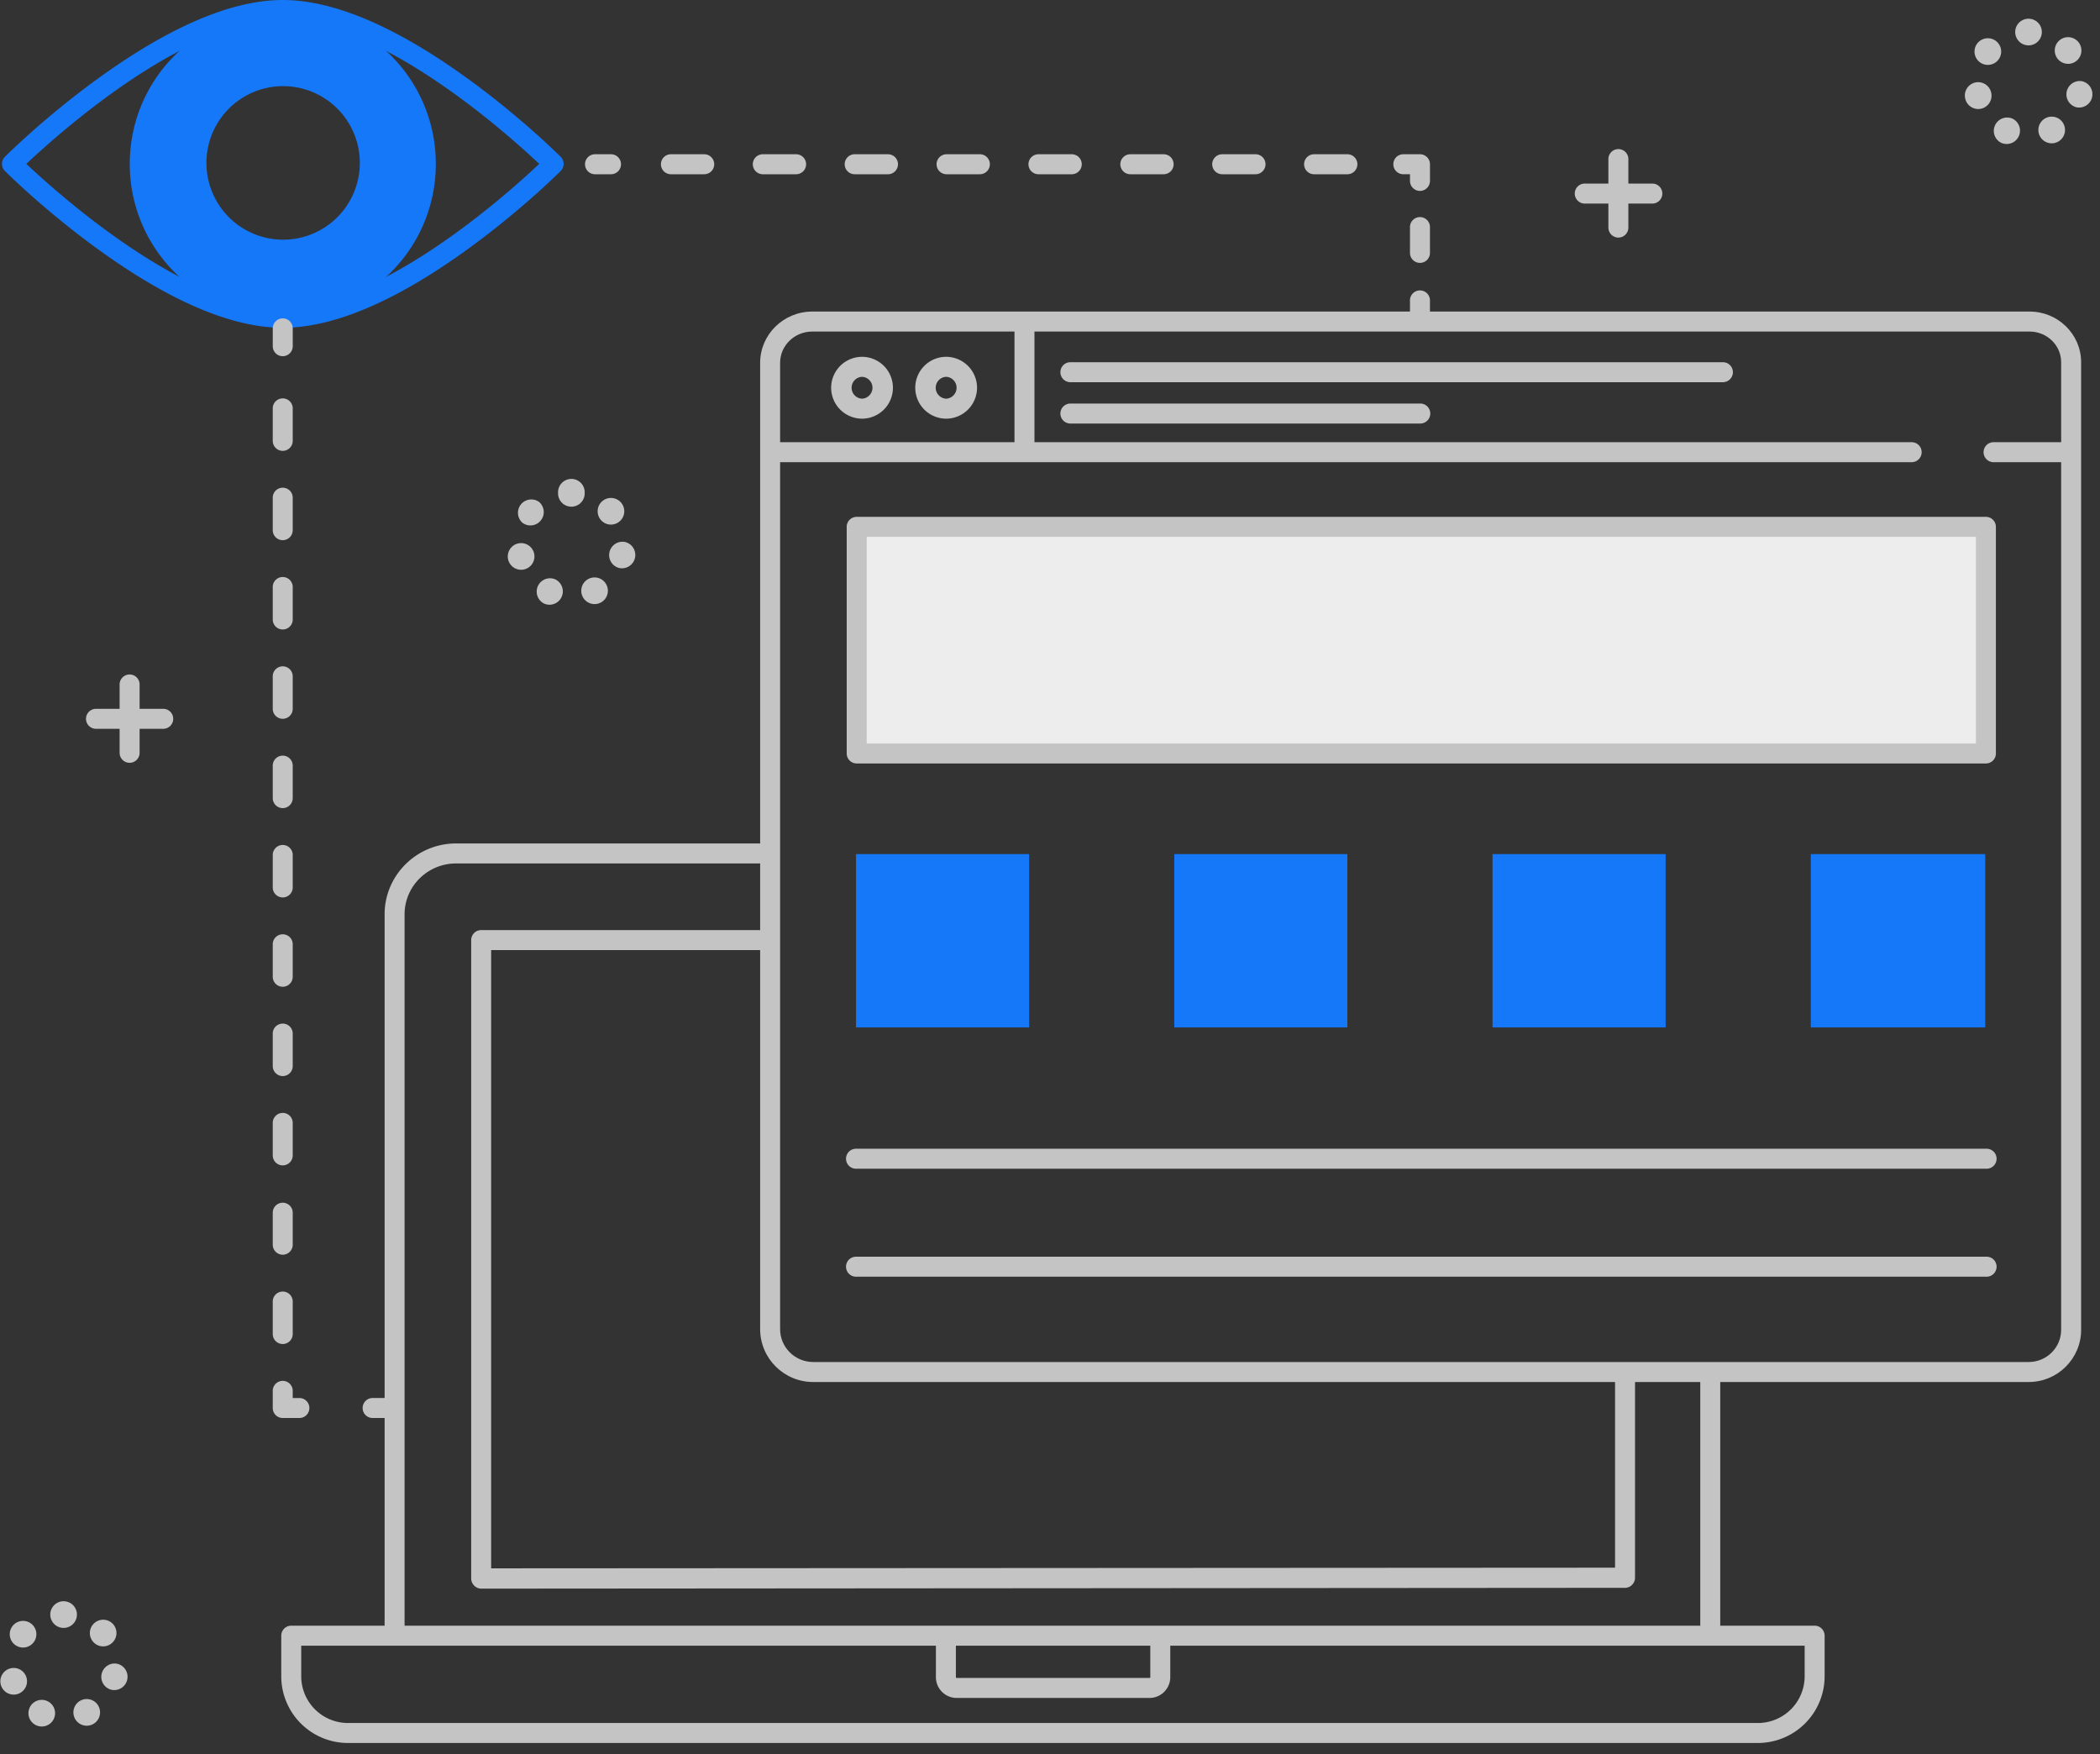
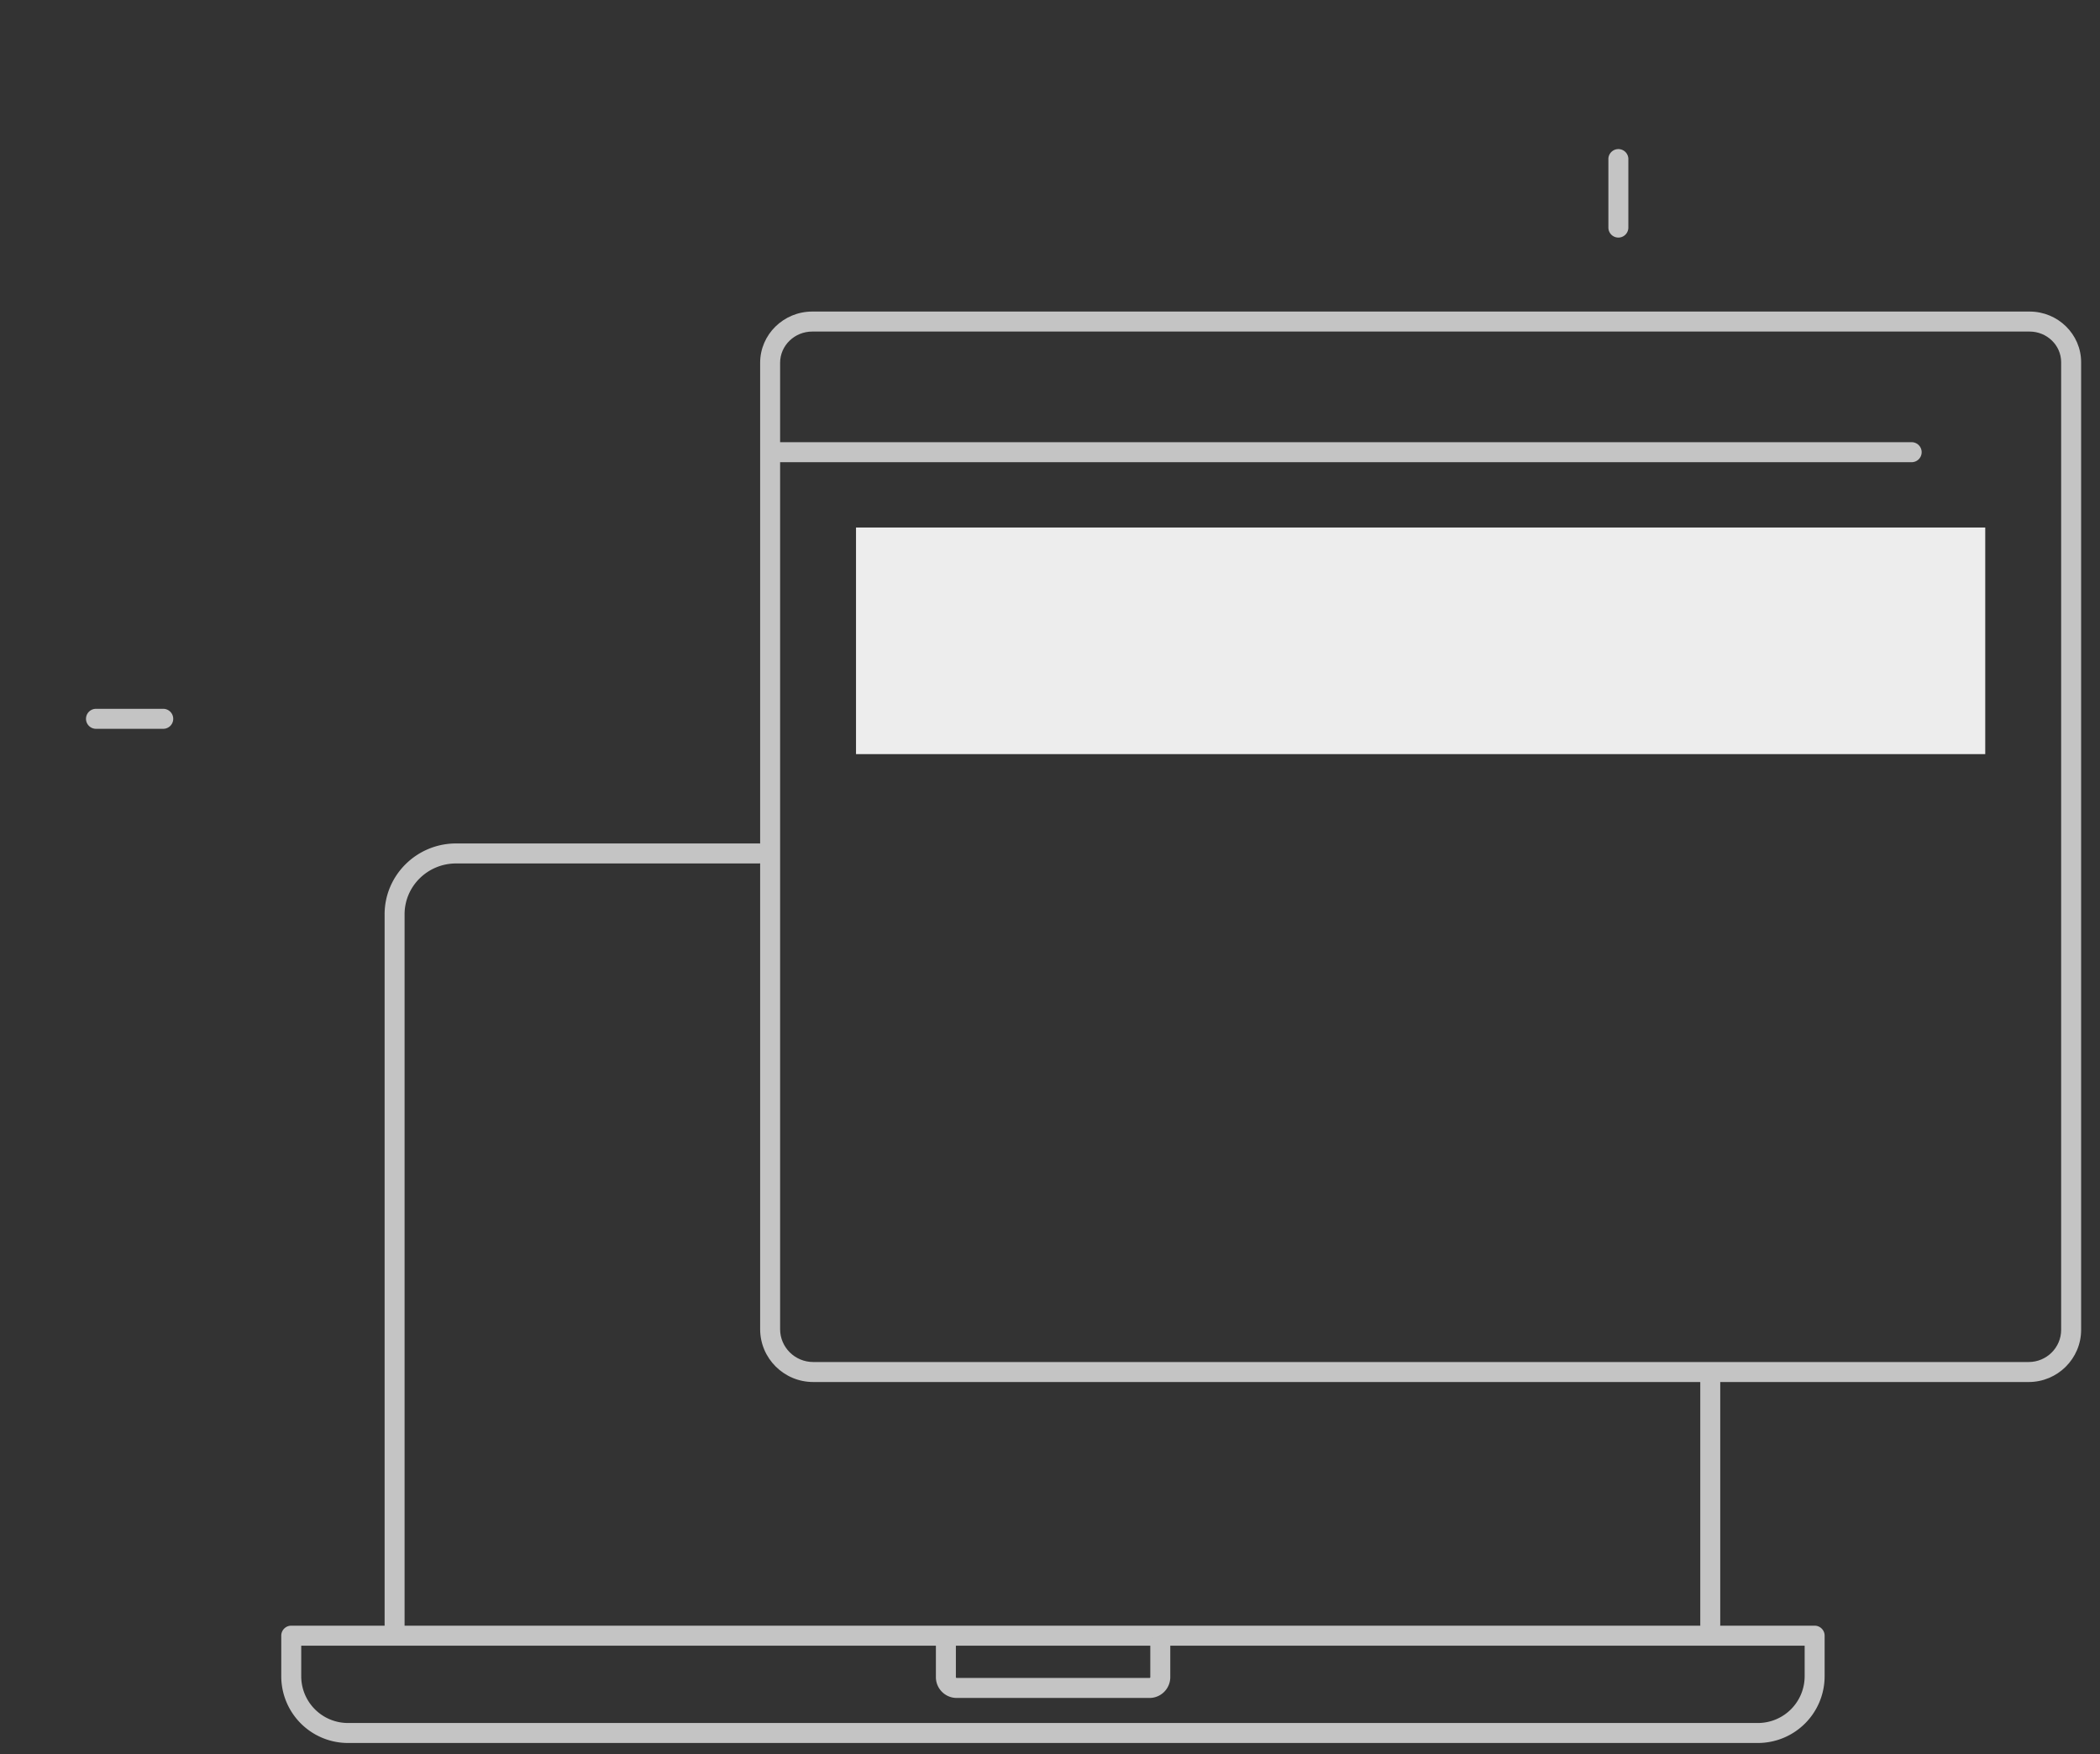
<svg xmlns="http://www.w3.org/2000/svg" width="176" height="147" fill="none">
  <rect width="100%" height="100%" fill="#333333" stroke="none" />
-   <path d="M86.25 71.58H71.743v14.523h14.509V71.58zm26.673 0H98.415v14.523h14.508V71.58zm26.673 0h-14.508v14.523h14.508V71.58zm26.786 0h-14.62v14.523h14.62V71.58zM23.7.896c-7.083 0-12.825 5.748-12.825 12.839 0 7.09 5.742 12.839 12.826 12.839 7.083 0 12.825-5.748 12.825-12.84C36.526 6.645 30.783.897 23.7.897zm.028 19.191a6.43 6.43 0 01-6.427-6.434 6.43 6.43 0 016.427-6.434 6.43 6.43 0 016.428 6.434 6.43 6.43 0 01-6.428 6.434z" fill="#1578F9" />
  <path d="M166.382 44.209h-94.64V63.2h94.64V44.209z" fill="#EDEDED" />
  <path d="M147.335 146.072H29.158a5.594 5.594 0 01-5.586-5.591v-3.402c0-.463.375-.838.837-.838h127.675c.462 0 .837.375.837.838v3.402a5.595 5.595 0 01-5.586 5.591zm-122.089-8.155v2.564a3.918 3.918 0 003.912 3.916h118.177a3.919 3.919 0 003.912-3.916v-2.564h-126z" fill="#C4C4C4" />
  <path d="M96.339 142.298h-16.16c-.96 0-1.742-.782-1.742-1.742v-2.726a.838.838 0 111.675 0v2.726c0 .036.03.067.067.067h16.16a.068.068 0 00.067-.067v-2.726a.838.838 0 111.674 0v2.726c0 .96-.78 1.742-1.741 1.742zm46.997-5.306a.838.838 0 01-.837-.838v-20.445a.838.838 0 011.674 0v20.445a.838.838 0 01-.837.838zm-110.265.558a.838.838 0 01-.837-.838V76.624c0-3.275 2.688-5.938 5.99-5.938h25.37a.838.838 0 010 1.676h-25.37c-2.38 0-4.316 1.911-4.316 4.262v60.088a.838.838 0 01-.837.838z" fill="#C4C4C4" />
-   <path d="M40.326 133.137a.843.843 0 01-.591-.258.866.866 0 01-.246-.605V78.786c0-.463.375-.838.837-.838h23.27a.838.838 0 010 1.676H41.163v51.812l94.194-.055v-15.672a.838.838 0 011.674 0v16.51c0 .463-.375.85-.837.85l-95.868.068z" fill="#C4C4C4" />
-   <path d="M23.701 27.47c-4.255 0-9.479-2.224-15.525-6.609C3.726 17.635.543 14.46.409 14.327a.837.837 0 010-1.184c.134-.134 3.317-3.308 7.767-6.535C14.222 2.223 19.446 0 23.7 0c4.255 0 9.479 2.223 15.525 6.608 4.45 3.227 7.633 6.402 7.767 6.535a.837.837 0 010 1.184c-.134.134-3.317 3.308-7.767 6.534-6.046 4.385-11.27 6.609-15.525 6.609zM2.207 13.735c2.65 2.501 13.314 12.059 21.493 12.059 8.186 0 18.843-9.558 21.493-12.06-2.65-2.5-13.313-12.058-21.493-12.058-8.185 0-18.843 9.557-21.493 12.059z" fill="#1578F9" />
  <path d="M170.024 115.821H68.154c-2.453 0-4.447-1.987-4.447-4.428V30.404c0-2.367 1.96-4.294 4.37-4.294h102.02c2.382 0 4.321 1.904 4.321 4.244v81.093c0 2.412-1.971 4.374-4.394 4.374zM68.076 27.786c-1.486 0-2.695 1.174-2.695 2.618v80.989c0 1.518 1.244 2.752 2.772 2.752h101.871c1.5 0 2.72-1.21 2.72-2.698V30.354c0-1.416-1.187-2.568-2.647-2.568H68.077z" fill="#C4C4C4" />
  <path d="M160.244 38.734H65.27a.838.838 0 010-1.675h94.974a.838.838 0 010 1.675z" fill="#C4C4C4" />
-   <path d="M85.86 38.008a.838.838 0 01-.837-.838v-9.608a.838.838 0 111.674 0v9.608a.838.838 0 01-.837.838zm-13.613-2.921a2.594 2.594 0 01-2.589-2.592 2.594 2.594 0 012.59-2.592 2.594 2.594 0 012.588 2.592 2.594 2.594 0 01-2.589 2.592zm0-3.508a.917.917 0 000 1.832.917.917 0 000-1.832zm7.049 3.508a2.594 2.594 0 01-2.589-2.592 2.594 2.594 0 012.59-2.592 2.594 2.594 0 012.588 2.592 2.594 2.594 0 01-2.589 2.592zm0-3.508a.917.917 0 000 1.832.917.917 0 000-1.832zm65.1.452H89.71a.838.838 0 010-1.676h54.686a.838.838 0 010 1.676zm-25.334 3.464H89.71a.838.838 0 010-1.676h29.352a.838.838 0 010 1.675zm53.905 3.239h-5.915a.838.838 0 010-1.675h5.915a.838.838 0 010 1.675zm-5.692 24.411a.838.838 0 01-.837.838h-94.64a.838.838 0 01-.837-.838V44.153c0-.463.375-.838.837-.838h94.64c.462 0 .837.375.837.838v18.992zm-94.64-.838h92.966V44.991H72.635v17.316zm93.86 44.688H71.743a.838.838 0 010-1.676h94.752a.838.838 0 010 1.676zm0-9.049H71.743a.838.838 0 010-1.676h94.752a.838.838 0 010 1.676zM32.68 118.837h-1.45a.838.838 0 010-1.676h1.45a.838.838 0 010 1.676zm-7.589 0h-1.395a.838.838 0 01-.837-.838v-1.396a.838.838 0 111.674 0v.559h.558a.837.837 0 010 1.675zm-1.395-6.2a.838.838 0 01-.837-.838v-2.681a.838.838 0 111.674 0v2.681a.838.838 0 01-.837.838zm0-7.485a.838.838 0 01-.837-.838v-2.682a.837.837 0 011.674 0v2.682a.838.838 0 01-.837.838zm0-7.486a.838.838 0 01-.837-.837v-2.682a.838.838 0 111.674 0v2.681a.838.838 0 01-.837.838zm0-7.485a.838.838 0 01-.837-.838v-2.681a.838.838 0 111.674 0v2.681a.838.838 0 01-.837.838zm0-7.485a.838.838 0 01-.837-.838v-2.681a.838.838 0 111.674 0v2.681a.838.838 0 01-.837.838zm0-7.485a.838.838 0 01-.837-.838v-2.681a.838.838 0 111.674 0v2.68a.838.838 0 01-.837.839zm0-7.486a.838.838 0 01-.837-.837v-2.682a.838.838 0 111.674 0v2.682a.838.838 0 01-.837.837zm0-7.485a.838.838 0 01-.837-.838v-2.68a.838.838 0 111.674 0v2.68a.838.838 0 01-.837.838zm0-7.485a.838.838 0 01-.837-.838v-2.681a.838.838 0 111.674 0v2.681a.838.838 0 01-.837.838zm0-7.485a.838.838 0 01-.837-.838v-2.681a.838.838 0 111.674 0v2.681a.838.838 0 01-.837.838zm0-7.485a.838.838 0 01-.837-.838v-2.681a.838.838 0 111.674 0v2.68a.838.838 0 01-.837.839zm.001-7.932a.838.838 0 01-.837-.838v-1.453a.838.838 0 111.674 0v1.453a.838.838 0 01-.837.838zm27.511-15.25h-1.34a.838.838 0 010-1.676h1.34a.838.838 0 010 1.676zm61.716 0h-2.79a.838.838 0 010-1.676h2.79a.838.838 0 010 1.676zm-7.7 0h-2.791a.838.838 0 010-1.676h2.791a.838.838 0 010 1.676zm-7.701 0h-2.79a.838.838 0 010-1.676h2.79a.838.838 0 010 1.676zm-7.7 0h-2.79a.838.838 0 010-1.676h2.79a.838.838 0 010 1.676zm-7.701 0h-2.79a.838.838 0 010-1.676h2.79a.838.838 0 010 1.676zm-7.701 0h-2.79a.838.838 0 010-1.676h2.79a.838.838 0 010 1.676zm-7.7 0h-2.79a.838.838 0 010-1.676h2.79a.838.838 0 010 1.676zm-7.701 0h-2.79a.838.838 0 010-1.676h2.79a.838.838 0 010 1.676zM119.008 16a.838.838 0 01-.838-.839v-.558h-.558a.838.838 0 010-1.676h1.396c.462 0 .837.375.837.838v1.396a.838.838 0 01-.837.838zm-.001 6.032a.838.838 0 01-.837-.838v-2.122a.838.838 0 111.674 0v2.122a.838.838 0 01-.837.838zm0 5.363a.838.838 0 01-.837-.838v-1.34a.838.838 0 111.674 0v1.34a.838.838 0 01-.837.838zM3.028 144.586a1.116 1.116 0 11.944-2.023 1.116 1.116 0 01-.944 2.023zm3.249-.565a1.117 1.117 0 111.996-1.003 1.117 1.117 0 01-1.996 1.003zM.03 140.902v-.001a1.117 1.117 0 110 .001zm9.317.714a1.118 1.118 0 01.45-2.189 1.117 1.117 0 01-.45 2.189zm-8.106-3.783a1.118 1.118 0 01-.182-1.57 1.115 1.115 0 011.567-.182 1.118 1.118 0 01-.693 1.993c-.242 0-.487-.079-.692-.241zm6.552-.256a1.116 1.116 0 111.709-1.437 1.12 1.12 0 01-.854 1.836 1.11 1.11 0 01-.855-.399zm-3.579-2.267c0-.616.5-1.117 1.116-1.117a1.117 1.117 0 010 2.235c-.616 0-1.116-.5-1.116-1.118zm41.37-84.736a1.118 1.118 0 01.946-2.024 1.119 1.119 0 01-.474 2.13c-.158 0-.319-.034-.471-.106zm3.25-.564a1.115 1.115 0 111.993-1.004c.277.55.056 1.223-.495 1.5h.001a1.115 1.115 0 01-1.499-.496zm-6.247-3.12a1.117 1.117 0 112.175-.513 1.117 1.117 0 01-2.175.513zm9.318.715a1.118 1.118 0 01.448-2.189c.604.124.992.714.868 1.32v-.002a1.115 1.115 0 01-1.316.87zm-8.107-3.784a1.118 1.118 0 011.386-1.752 1.118 1.118 0 01-1.386 1.752zm6.552-.255a1.118 1.118 0 01.137-1.574 1.116 1.116 0 11-.137 1.574zM46.772 41.3a1.116 1.116 0 112.23 0 1.116 1.116 0 11-2.23 0zm120.934-29.338a1.118 1.118 0 01.944-2.025h.001a1.117 1.117 0 01-.945 2.025zm3.248-.566a1.116 1.116 0 111.995-1.006 1.116 1.116 0 01-1.995 1.006zm-6.246-3.12a1.116 1.116 0 112.172-.513 1.119 1.119 0 01-1.087 1.374 1.117 1.117 0 01-1.085-.86zm9.318.715a1.118 1.118 0 01.448-2.188c.604.124.992.713.868 1.319v-.001a1.115 1.115 0 01-1.316.87zm-8.107-3.784a1.117 1.117 0 111.387-1.751 1.117 1.117 0 01-1.387 1.751zm6.552-.255a1.116 1.116 0 111.708-1.439 1.116 1.116 0 01-1.708 1.44zm-3.578-2.266a1.116 1.116 0 112.233-.002 1.116 1.116 0 01-2.233.002zM10.862 63.927a.838.838 0 01-.837-.838v-5.697a.838.838 0 111.675 0v5.697a.838.838 0 01-.838.838z" fill="#C4C4C4" />
  <path d="M13.709 61.078H8.017a.838.838 0 010-1.675h5.692a.838.838 0 010 1.675zM135.635 19.91a.838.838 0 01-.837-.838v-5.698a.838.838 0 111.674 0v5.698a.838.838 0 01-.837.838z" fill="#C4C4C4" />
-   <path d="M138.481 17.06h-5.692a.838.838 0 010-1.675h5.692a.838.838 0 010 1.676z" fill="#C4C4C4" />
</svg>